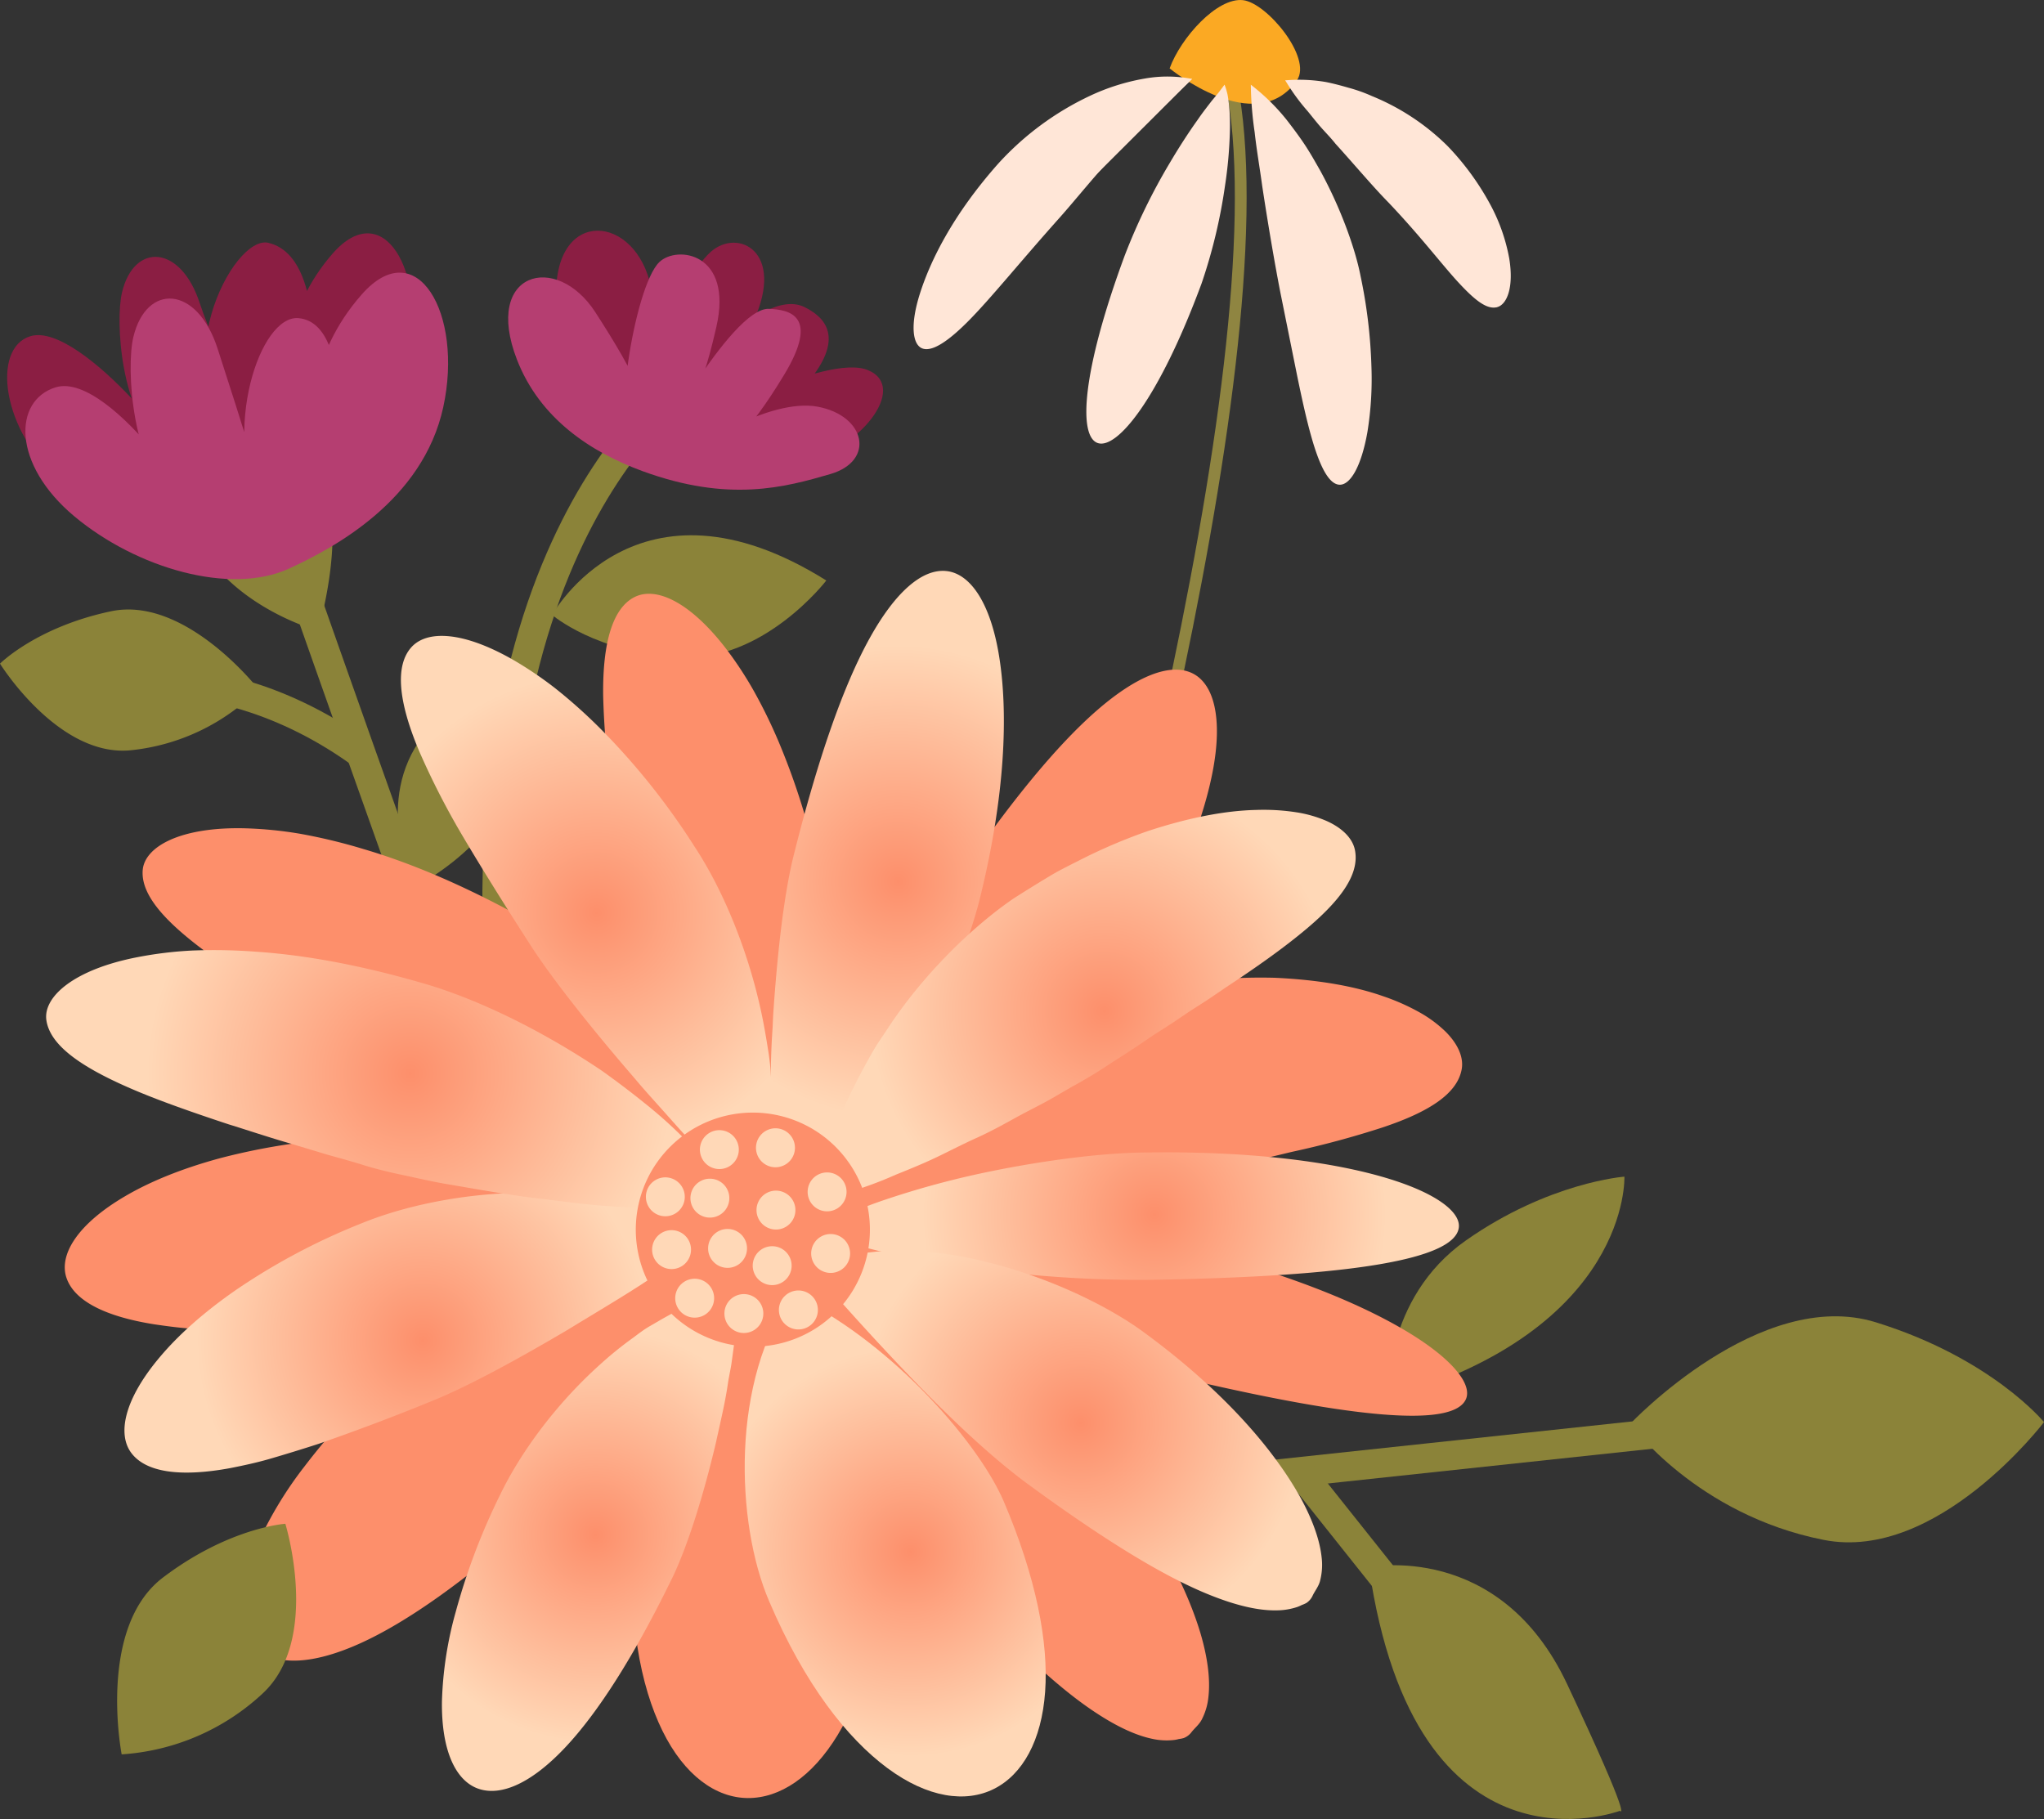
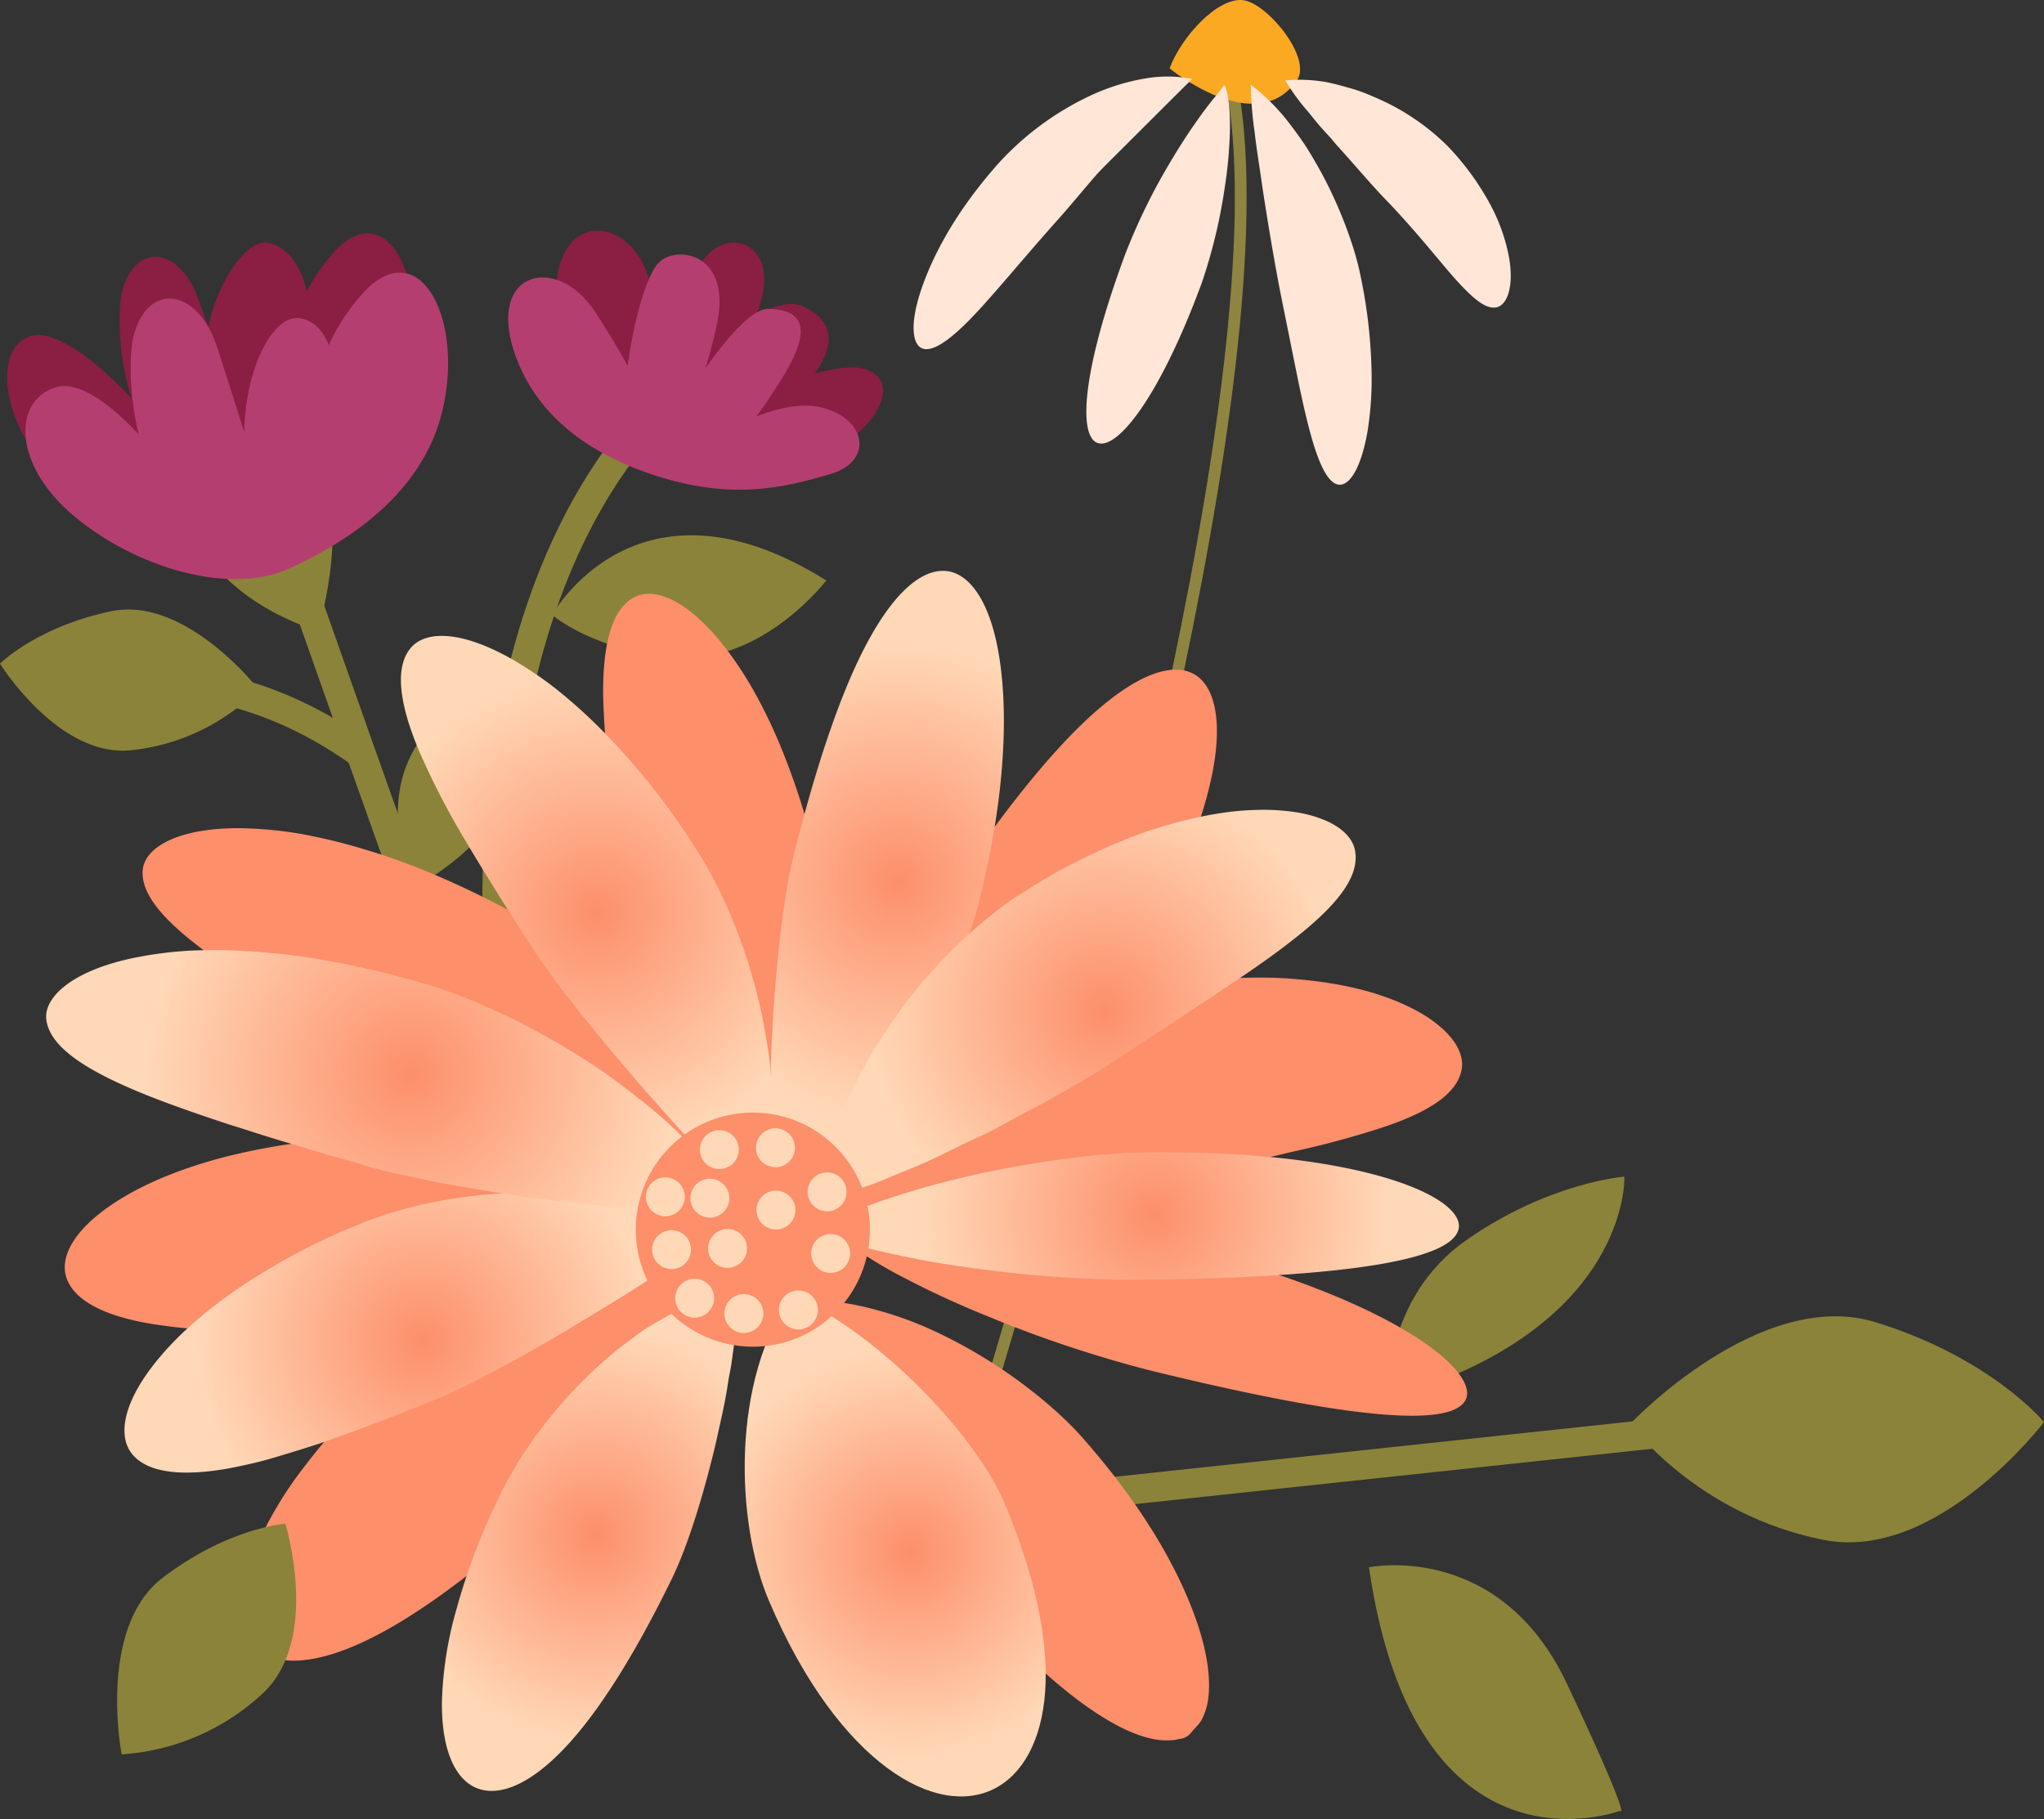
<svg xmlns="http://www.w3.org/2000/svg" xmlns:xlink="http://www.w3.org/1999/xlink" viewBox="0 0 593.68 528.39">
  <rect x="0" y="0" width="593.68" height="528.39" fill="#333333" stroke="none" />
  <defs>
    <style> .cls-1, .cls-5 { fill: none; stroke-miterlimit: 10; } .cls-1 { stroke: #8f8541; stroke-width: 3.42px; } .cls-2 { fill: #fba923; } .cls-3 { fill: #ffe6d7; } .cls-4 { fill: #8b8339; } .cls-5 { stroke: #8b8339; stroke-width: 8.52px; } .cls-6 { fill: #8b1e43; } .cls-7 { fill: #b53e71; } .cls-8 { fill: #fd8f6b; } .cls-9 { fill: url(#radial-gradient); } .cls-10 { fill: url(#radial-gradient-2); } .cls-11 { fill: url(#radial-gradient-3); } .cls-12 { fill: url(#radial-gradient-4); } .cls-13 { fill: url(#radial-gradient-5); } .cls-14 { fill: url(#radial-gradient-6); } .cls-15 { fill: url(#radial-gradient-7); } .cls-16 { fill: url(#radial-gradient-8); } .cls-17 { fill: url(#radial-gradient-9); } .cls-18 { fill: #ffd8b7; } </style>
    <radialGradient id="radial-gradient" cx="808.33" cy="-341.34" r="68.46" gradientTransform="matrix(0.98, 0.22, -0.22, 0.98, -606.37, 412.8)" gradientUnits="userSpaceOnUse">
      <stop offset="0" stop-color="#fd8f6b" />
      <stop offset="1" stop-color="#ffd8b7" />
    </radialGradient>
    <radialGradient id="radial-gradient-2" cx="874.72" cy="-317.88" r="67.86" xlink:href="#radial-gradient" />
    <radialGradient id="radial-gradient-3" cx="901.7" cy="-263.65" r="67.09" xlink:href="#radial-gradient" />
    <radialGradient id="radial-gradient-4" cx="894.09" cy="-200.17" r="64.6" xlink:href="#radial-gradient" />
    <radialGradient id="radial-gradient-5" cx="854.27" cy="-153.05" r="59.17" xlink:href="#radial-gradient" />
    <radialGradient id="radial-gradient-6" cx="764.32" cy="-137.83" r="60.01" xlink:href="#radial-gradient" />
    <radialGradient id="radial-gradient-7" cx="703.28" cy="-181.72" r="65.42" xlink:href="#radial-gradient" />
    <radialGradient id="radial-gradient-8" cx="682.81" cy="-256.35" r="76.19" xlink:href="#radial-gradient" />
    <radialGradient id="radial-gradient-9" cx="725.26" cy="-313.49" r="69.18" xlink:href="#radial-gradient" />
  </defs>
  <title>Ресурс 6</title>
  <g id="Слой_2" data-name="Слой 2">
    <g id="Layer_3" data-name="Layer 3">
      <g>
        <g>
          <path class="cls-1" d="M287.1,405.35c35.85-119.17,87.33-312,69.7-385.22" />
          <path class="cls-2" d="M339.72,19.86s25.09,20.63,37,3.43C381.16,16.79,368,.86,361.06.05,353.52-.84,342.93,11,339.72,19.86Z" />
          <g>
            <path class="cls-3" d="M267.81,101.17s30.92-65,78.43-78.25" />
            <path class="cls-3" d="M290,47.46c-13.33,15-19.77,28.35-22.75,37.64s-2.18,14.92.54,16.07,7.35-1.68,13.8-8.25S296.37,76,307.67,63.34c4.65-5.2,11.05-13.24,18.08-20.71,3.52-3.75,7.18-7.38,10.72-10.7s7-6.22,9.77-9a37.41,37.41,0,0,0-13.64-.13,61.92,61.92,0,0,0-15.94,5A84.7,84.7,0,0,0,290,47.46Z" />
          </g>
          <g>
            <path class="cls-3" d="M318.84,128.7S355.38,34,355.63,24.6" />
            <path class="cls-3" d="M326.7,74.16c-12.57,34-13.51,52.62-7.86,54.53s17.8-12.94,30.15-46.33a155.11,155.11,0,0,0,6.8-28.31,124.86,124.86,0,0,0,1.43-16A61.28,61.28,0,0,0,357,30.8c-.12-1.15-.26-2.23-.45-3.28a19.66,19.66,0,0,0-.88-2.92l-1.74,2.3-2,2.42c-1.26,1.64-2.7,3.47-4,5.38-2.74,3.83-5.51,8.12-8.16,12.61A174.82,174.82,0,0,0,326.7,74.16Z" />
          </g>
          <g>
            <path class="cls-3" d="M389.17,140.76S392,78.93,363.3,24.61" />
            <path class="cls-3" d="M371.89,85c1.85,9.15,3.45,17.13,4.91,24.35,1.44,7,2.74,12.79,4.06,17.45,2.62,9.31,5.33,14,8.31,14s6.19-5.1,8-15.32a96.71,96.71,0,0,0,1.16-19.06,147.69,147.69,0,0,0-3.16-26.26c-1.58-8.11-5.83-19.86-11.7-30.58-1.52-2.67-3-5.31-4.66-7.79s-3.42-4.8-5.12-7A60.4,60.4,0,0,0,363.3,24.61a102.68,102.68,0,0,0,1.11,13.76c.55,5.06,1.48,10.34,2.22,15.79C368.28,65,370.14,76,371.89,85Z" />
          </g>
          <g>
            <path class="cls-3" d="M434.77,89.25s-8.34-40.76-61.49-65.91" />
            <path class="cls-3" d="M403.32,58.86c9.42,9.92,15.48,18,20.32,23.23s8.22,7.84,11.12,7.15,5-5.68,3.59-14.22a53,53,0,0,0-5.14-14.94,77.78,77.78,0,0,0-12.72-17.62,67.17,67.17,0,0,0-22-14.55,45.2,45.2,0,0,0-6.83-2.43c-2.28-.66-4.5-1.25-6.65-1.67a46.4,46.4,0,0,0-11.7-.47,58.73,58.73,0,0,0,6.54,9c1.26,1.54,2.53,3.18,3.89,4.72s2.82,3,4.13,4.67C393.44,47.87,398.73,54.19,403.32,58.86Z" />
          </g>
        </g>
        <g>
          <path class="cls-4" d="M240,168.62S221.87,192.29,197.52,191s-37.15-12.38-37.15-12.38S184.85,134.06,240,168.62Z" />
          <path class="cls-5" d="M197.66,113s-73.52,51.86-47.87,214.06" />
          <path class="cls-6" d="M185.75,127.66c-12.05-8.21-22.88-20.7-24.13-39.33-1.86-27.58,21.54-26.8,27-6.84s6,32.29-1.68,34.79,11.61-37.55,20.4-43.85c8.19-5.89,21.2,1.74,10.69,22.61-11.68,23.17-14.09,13.94-23.35,23.59-8.06,8.38,23.48-37.27,39.07-29.39,4.88,2.48,13.33,8.45-1.05,24.06s-24.44,14.6-28.84,12.52,36.28-23.46,48.33-18.27-3.74,23.56-16.77,25.06S206.11,141.57,185.75,127.66Z" />
          <path class="cls-7" d="M186.53,136.82c-14.87-5.48-29.71-15.16-36.38-32.36-9.89-25.47,11.38-31.4,22.79-13.73s18.8,31.44,11.55,35.21-.55-42.49,7-49.8c5.21-5,21.48-2.65,16.58,18.81-5.44,23.83-8.07,21-14.92,31.76-5.94,9.33,19-37.47,30.15-37,5.89.24,14.91,1.86,4.47,19.13s-17.84,24.06-23,22.92,18.71-16.26,32.72-13.63,16.76,15.77,3.66,19.58S211.68,146.06,186.53,136.82Z" />
        </g>
        <g>
          <path class="cls-4" d="M92.48,183.24s-36.65-9.7-39.61-41.46a172.32,172.32,0,0,1,.82-40.21C68.34,110,83,116,91,131.06,98.72,145.71,97.69,162.9,92.48,183.24Z" />
          <path class="cls-4" d="M75.07,200.2S53.9,173,32.25,177.56,0,192.77,0,192.77s16.94,27.29,38,25.16A60.9,60.9,0,0,0,75.07,200.2Z" />
          <path class="cls-4" d="M120.4,257.78s-11.72-23.06,1.25-42.32c13.95-20.69,28.44-20.94,28.44-20.94S165,232.79,120.4,257.78Z" />
          <path class="cls-5" d="M56.89,199s22.43,1.55,47.49,19.55" />
          <path class="cls-5" d="M78.87,145.18s46.94,134.06,61.27,171.23" />
          <path class="cls-6" d="M77.37,147.47c11.76-5.41,35.8-18.13,41.2-43.42s-7.33-47.12-21.95-30.4c-14.16,16.2-14.92,34.78-11.34,47S99,75.26,77.86,70.52c-10.13-2.27-31,36.81-8.21,62.1,15.16,16.86-7.58-32-11.6-44.46C52.51,71,38.9,70.38,35.44,84.94c-2,8.35-.4,35.57,11.93,45.27S23.85,93.06,8.82,97.66c-11.44,3.51-8.16,27.74,8.57,41.81S61.62,154.72,77.37,147.47Z" />
          <path class="cls-7" d="M84,165.14c12.74-5.87,38.83-19.63,44.75-46.9s-7.81-50.75-23.69-32.7C89.68,103,88.81,123.05,92.65,136.26s12.9-42.27-6-43.85c-11.13-.92-22.32,32.37-11,56.75,10.38,22.28-8.12-34.48-12.44-47.87-5.94-18.46-20.69-19.12-24.47-3.42-2.17,9-.53,38.34,12.79,48.76s-19-39.13-35.34-34.13c-12.4,3.8-12.69,22.37,5.4,37.48S66.93,173,84,165.14Z" />
        </g>
        <g>
          <path class="cls-4" d="M473.49,413.59s37.67-39.92,71.33-29.5,48.86,29,48.86,29-31,40.75-64,34.21C492.7,440,473.49,413.59,473.49,413.59Z" />
          <path class="cls-4" d="M403.14,406.21s-1.46-29,22.67-45.92,46-18.5,46-18.5S473.6,386.05,403.14,406.21Z" />
          <path class="cls-4" d="M397.61,455.26s37.86-7.91,57.54,33.89S470.49,526,470.49,526,411.15,548.42,397.61,455.26Z" />
          <line class="cls-5" x1="494.64" y1="414.97" x2="310.45" y2="434.68" />
-           <line class="cls-5" x1="438.11" y1="503.63" x2="377.71" y2="427.76" />
        </g>
        <g>
          <g>
            <path class="cls-8" d="M322.39,289c17.88-26.44,26.62-48.57,29.76-64.52s.38-25.93-5.87-28.93-15.89.52-27.77,10.88-26,27.62-42.07,51.43c-6.63,9.78-14.45,25.57-21.59,41.81l-1.29,3.11-1.33,3q-1.3,3-2.52,6.14c-.83,2-1.55,4.18-2.36,6.16s-1.55,4-2.26,6-1.38,4-2,6-1.29,3.8-1.84,5.7a90.85,90.85,0,0,0-2.68,11,68.3,68.3,0,0,0,11-2c1.93-.51,4-1.06,5.92-1.77s3.9-1.53,5.89-2.4A126.3,126.3,0,0,0,285.2,326.8,159.5,159.5,0,0,0,322.39,289Z" />
            <path class="cls-8" d="M339.31,342.65q5.19-1.08,10-2.27c3.22-.79,6.35-1.31,9.35-2l4.42-1.06,4.27-.89c2.79-.59,5.48-1.28,8.05-1.88a268.24,268.24,0,0,0,26-7c14.07-4.67,21.8-10,23.12-16.81.68-3.38-.89-7.3-4.63-11.05a36,36,0,0,0-7.36-5.5,62.94,62.94,0,0,0-10.76-4.8c-8.32-2.93-18.86-4.8-31.52-5.37a160.15,160.15,0,0,0-20.35.78c-3.61.41-7.4.71-11.2,1.43s-7.76,1.46-11.8,2.31c-13.17,3.17-32.07,11-48.13,22.78-2,1.44-4.06,2.83-6,4.37s-3.78,3.17-5.6,4.78c-3.64,3.23-7.07,6.48-10.18,9.76-6,6.92-10.86,13.78-13.84,20.15a112.71,112.71,0,0,0,23.27,1.07c4.15-.09,8.44-.19,12.7-.52s8.51-.88,12.86-1.14,8.59-.86,12.77-1.47,8.37-.94,12.36-1.6l5.9-1q2.93-.41,5.71-.88C332.48,344.24,336,343.31,339.31,342.65Z" />
            <path class="cls-8" d="M334.05,398.08c59,14.45,88.52,16.74,91.81,8.14,1.63-4.35-4.22-11.78-18-19.91s-35.42-17-65-24.16c-12.14-3-30.64-5.44-49.09-6.15a255.68,255.68,0,0,0-26.89.44,117,117,0,0,0-22.12,3.6,122.24,122.24,0,0,0,18.44,11.44c7.12,3.7,15,7.37,23.14,10.65A353.59,353.59,0,0,0,334.05,398.08Z" />
            <path class="cls-8" d="M272.76,454.31c18.06,20.44,33.15,35.09,45.56,43.21,6.18,4.08,11.65,6.58,16.32,7.56a19.37,19.37,0,0,0,6.39.34,10.36,10.36,0,0,0,1.39-.28,8.12,8.12,0,0,0,1.42-.29,5.23,5.23,0,0,0,2.1-1.53c1.06-1.43,2.5-2.41,3.3-4.21a18.09,18.09,0,0,0,1.75-6.22c.55-4.85-.13-11.09-2.33-18.53-4.46-14.84-14.76-34.69-34.42-56.93-8.09-9.1-22.59-20.81-39.62-29.22A105.4,105.4,0,0,0,248.25,379c-8.76-1.69-17.19-1.59-23.65.41,6.56,11.95,13.93,25,22.19,38.46S264.07,444.49,272.76,454.31Z" />
-             <path class="cls-8" d="M184.07,444c-1.89,26.21,1.94,45.76,8.34,58.77s15.56,19.47,24.81,19.52,18.64-6.1,26.07-18.3,12.85-30.47,14.59-54.6c.7-9.95-1.58-24.81-6.28-39.81s-11.71-30-20.75-41.67c-13.31,6.49-24.86,19.67-32.92,33.85S185,431.47,184.07,444Z" />
            <path class="cls-8" d="M114.89,397.61A197.07,197.07,0,0,0,88.41,426a111.72,111.72,0,0,0-14.26,24c-5.88,14.18-5,24.37.75,29.12s16,4.41,29.63-1.73,30.61-18.17,50.48-35.9c8.15-7.35,18.48-19.92,28-33.38,2.36-3.46,4.73-6.8,7-10.24q1.69-2.6,3.3-5.24c1.09-1.69,2.15-3.36,3.18-5.07,4-7,7.74-13.36,10.33-20a64.89,64.89,0,0,0-23.14-1.21q-3.15.35-6.42.87c-2.15.37-4.23.88-6.38,1.4a113.29,113.29,0,0,0-12.84,3.87C141.08,378.53,125.54,388.07,114.89,397.61Z" />
            <path class="cls-8" d="M104.65,330.46a187.59,187.59,0,0,0-40.86,6c-11.36,3.09-20.47,6.91-27.43,11-13.92,8.15-19.23,17-17.09,23.6s10.82,11.28,25.52,13.62c3.66.54,7.75,1.1,12.15,1.35,4.45.41,9.23.46,14.42.61,10.35,0,22.19-.1,35.54-.76,11-.47,27.06-3,43.6-6.26,16.58-3.52,33.54-6.47,46.43-12.11a75.36,75.36,0,0,0-16.76-15.81c-3.49-2.34-7.27-4.61-11.26-6.79a134.12,134.12,0,0,0-12.53-5.54C139.06,332.79,119.85,329.76,104.65,330.46Z" />
            <path class="cls-8" d="M149.5,265.34c-15.94-8.63-30.67-14.82-43.89-18.7a160.72,160.72,0,0,0-18.45-4.45,114.47,114.47,0,0,0-15.72-1.58c-19-.54-29.52,5.33-30,12.24s6,14.68,19.48,24.46c6.75,4.91,15.28,10.22,25.59,16.36,5.19,2.94,10.76,6.32,16.86,9.61l9.45,5.29c3.27,1.78,6.68,3.56,10.16,5.54,2.87,1.6,6.17,3.23,9.81,4.88s7.53,3.52,11.73,5.26c8.43,3.4,17.6,7.29,27.19,10.56,4.78,1.67,9.52,3.44,14.32,4.93s9.6,2.8,14.19,4.09A117.09,117.09,0,0,0,226,348.32a111.79,111.79,0,0,0-11.56-22.88,135.45,135.45,0,0,0-8.56-11.78c-3.11-3.91-6.42-7.81-9.89-11.64C181.76,287.1,164.91,273.5,149.5,265.34Z" />
-             <path class="cls-8" d="M238.75,257.8a203.24,203.24,0,0,0-12.52-42.17,149.48,149.48,0,0,0-7.6-15.49,107.72,107.72,0,0,0-7.89-11.9c-10.49-13.56-20.29-17.93-26.47-14.79s-9.28,12.87-9.08,28.68a224.94,224.94,0,0,0,2.52,28.34c1.64,11,3.78,23.51,6.5,37.64,2.34,11.62,7.3,28.44,13.1,45.6,1.36,4.29,3,8.61,4.51,12.86s3,8.45,4.64,12.51c.43,1,.86,2,1.28,3s.78,2,1.17,2.94c.78,1.94,1.59,3.84,2.44,5.67a89.76,89.76,0,0,0,5.46,10.21,74.3,74.3,0,0,0,6.76-9.2q1.63-2.58,3.19-5.41l1.54-2.89c.48-1,.9-2,1.34-3,1.74-4.07,3.36-8.41,4.85-12.94a66.19,66.19,0,0,0,1.94-6.91c.56-2.34,1.08-4.72,1.57-7.12C241.83,294.27,241.94,273.68,238.75,257.8Z" />
+             <path class="cls-8" d="M238.75,257.8a203.24,203.24,0,0,0-12.52-42.17,149.48,149.48,0,0,0-7.6-15.49,107.72,107.72,0,0,0-7.89-11.9c-10.49-13.56-20.29-17.93-26.47-14.79s-9.28,12.87-9.08,28.68a224.94,224.94,0,0,0,2.52,28.34c1.64,11,3.78,23.51,6.5,37.64,2.34,11.62,7.3,28.44,13.1,45.6,1.36,4.29,3,8.61,4.51,12.86s3,8.45,4.64,12.51c.43,1,.86,2,1.28,3s.78,2,1.17,2.94c.78,1.94,1.59,3.84,2.44,5.67a89.76,89.76,0,0,0,5.46,10.21,74.3,74.3,0,0,0,6.76-9.2q1.63-2.58,3.19-5.41l1.54-2.89c.48-1,.9-2,1.34-3,1.74-4.07,3.36-8.41,4.85-12.94a66.19,66.19,0,0,0,1.94-6.91c.56-2.34,1.08-4.72,1.57-7.12Z" />
          </g>
          <g>
            <path class="cls-9" d="M284.39,261.86c7.75-31,8.38-54.76,5.87-70.82s-8.53-24.49-15.43-25.17-14.75,5.93-22.36,19.74-14.93,34.83-21.91,62.72c-2.89,11.46-4.83,29-6,46.68l-.15,3.36-.21,3.3q-.18,3.31-.26,6.64c-.08,2.19,0,4.46-.11,6.59s-.09,4.28-.07,6.39.07,4.22.17,6.29.09,4,.22,6a90.63,90.63,0,0,0,1.24,11.21,68.61,68.61,0,0,0,9.69-5.64c1.63-1.15,3.36-2.36,4.95-3.7s3.15-2.77,4.72-4.27a127.53,127.53,0,0,0,17.62-21A159.61,159.61,0,0,0,284.39,261.86Z" />
            <path class="cls-10" d="M325.2,307.2q4.47-2.85,8.56-5.67c2.73-1.87,5.48-3.47,8-5.21l3.76-2.55,3.68-2.35c2.4-1.53,4.67-3.13,6.86-4.61,8.83-5.81,16.1-11,21.86-15.72,11.5-9.35,16.86-17,15.67-23.91-.56-3.4-3.42-6.52-8.24-8.69a35.76,35.76,0,0,0-8.84-2.54,62.07,62.07,0,0,0-11.76-.68c-8.82.2-19.34,2.19-31.37,6.14a159.1,159.1,0,0,0-18.76,7.93c-3.23,1.66-6.67,3.28-10,5.3s-6.73,4.11-10.21,6.34c-11.19,7.62-26.11,21.61-36.95,38.35-1.38,2.06-2.79,4.08-4,6.2s-2.42,4.31-3.55,6.46c-2.26,4.3-4.32,8.56-6.06,12.73-3.19,8.61-5.28,16.73-5.81,23.74a112.59,112.59,0,0,0,22.14-7.24c3.85-1.55,7.83-3.16,11.7-5s7.64-3.83,11.62-5.62,7.73-3.84,11.42-5.89,7.5-3.85,11-5.88l5.15-3q2.6-1.41,5-2.85C319.37,311.1,322.32,309,325.2,307.2Z" />
            <path class="cls-11" d="M332.83,371.77c60.76-.89,89.88-6.1,90.89-15.25.49-4.62-7-10.34-22.42-14.74s-38.55-7.49-69-7c-12.51.11-31,2.45-49.05,6.42a253.74,253.74,0,0,0-25.91,7.2,116.26,116.26,0,0,0-20.5,9.05,121.45,121.45,0,0,0,20.72,6.43c7.82,1.78,16.36,3.35,25.08,4.48A353.83,353.83,0,0,0,332.83,371.77Z" />
-             <path class="cls-12" d="M299.16,431.54c22,16.06,39.93,27.12,53.8,32.37,6.92,2.65,12.8,3.92,17.57,3.86a19.36,19.36,0,0,0,6.32-1,12.58,12.58,0,0,0,1.29-.57,8.39,8.39,0,0,0,1.33-.59,5.16,5.16,0,0,0,1.71-1.95c.73-1.62,1.93-2.89,2.32-4.82a18.35,18.35,0,0,0,.37-6.45c-.51-4.86-2.52-10.81-6.27-17.6-7.55-13.52-21.89-30.68-45.88-48.17-9.86-7.14-26.55-15.45-45-20A105.16,105.16,0,0,0,259,363.31c-8.92.24-17.12,2.15-23,5.5,9,10.26,19,21.43,30,32.78S288.56,423.82,299.16,431.54Z" />
            <path class="cls-13" d="M223.42,465.18c10.33,24.17,22.68,39.79,34.34,48.42s22.74,10.18,31,6,13.79-14,14.8-28.2-2.53-33-12-55.23c-3.93-9.16-12.76-21.33-23.81-32.5s-24.14-21.28-37.54-27.54C221.29,388,217.07,405,216.4,421.28S218.46,453.61,223.42,465.18Z" />
            <path class="cls-14" d="M145.36,434a188.13,188.13,0,0,0-13,34.23,107.07,107.07,0,0,0-4,26.1c-.16,14.53,4.17,23.15,10.76,25.31s15.35-1.77,25-12,20.15-26.75,31.16-49.34c4.49-9.32,9.06-24,12.65-39.2.84-3.88,1.73-7.65,2.49-11.47.38-1.91.72-3.84,1-5.76s.7-3.71,1-5.57c1.05-7.56,2.05-14.47,2-21.2A59.83,59.83,0,0,0,194,382.2c-1.74.94-3.49,2-5.24,3s-3.36,2.26-5,3.48a106.2,106.2,0,0,0-9.75,7.93C161.38,408,151.26,421.84,145.36,434Z" />
            <path class="cls-15" d="M105.1,355.31a187.6,187.6,0,0,0-36.49,19.34c-9.68,6.71-17,13.36-22.18,19.54C36,406.53,34,416.65,38.21,422.14s14,7,28.61,4.32c3.63-.72,7.67-1.56,11.9-2.8s8.86-2.65,13.79-4.25c9.78-3.41,20.89-7.5,33.25-12.58,10.2-4.12,24.48-11.92,39-20.48,14.45-8.86,29.45-17.3,39.71-26.93a75.47,75.47,0,0,0-21.08-9.3c-4.07-1-8.39-1.92-12.88-2.63a134.94,134.94,0,0,0-13.66-1C138.32,346,119.2,349.56,105.1,355.31Z" />
            <path class="cls-16" d="M121.66,285.27c-17.42-5-33.14-7.85-46.89-8.79a160.1,160.1,0,0,0-19-.37A112.45,112.45,0,0,0,40.1,278c-18.62,3.56-27.67,11.57-26.62,18.41s9,13.05,24.3,19.69c7.65,3.33,17.12,6.68,28.52,10.46,5.69,1.75,11.86,3.85,18.53,5.75l10.37,3.13c3.58,1,7.29,2,11.11,3.22,3.15.94,6.72,1.83,10.63,2.65s8.12,1.82,12.59,2.6c9,1.51,18.76,3.34,28.83,4.46,5,.6,10,1.3,15,1.72s10,.68,14.74.95a117.1,117.1,0,0,0,26.05-1.16A111.74,111.74,0,0,0,198,330a131.81,131.81,0,0,0-10.89-9.66c-3.88-3.14-8-6.24-12.17-9.23C157.85,299.58,138.47,289.92,121.66,285.27Z" />
            <path class="cls-17" d="M201.6,245.72a203,203,0,0,0-27.49-34.34,151.84,151.84,0,0,0-12.89-11.49,109.92,109.92,0,0,0-11.79-8c-14.83-8.6-25.56-9-30.09-3.72s-3.75,15.42,2.4,30a225.73,225.73,0,0,0,13,25.3q8.49,14.31,20.21,32.41c6.55,9.87,17.49,23.59,29.33,37.29,2.88,3.46,6,6.85,9,10.22s5.93,6.7,9,9.83c.78.77,1.56,1.54,2.32,2.31s1.47,1.53,2.19,2.28c1.46,1.5,2.92,2.95,4.4,4.33a92.46,92.46,0,0,0,8.9,7.4,73.3,73.3,0,0,0,2.8-11.07c.36-2,.67-4.08.92-6.22l.33-3.25c.08-1.09.09-2.18.12-3.28.07-4.42-.06-9.06-.39-13.81a67.91,67.91,0,0,0-.81-7.13q-.56-3.57-1.23-7.19C218.2,278.33,210.54,259.22,201.6,245.72Z" />
          </g>
          <path class="cls-8" d="M251.84,364.63A34,34,0,1,1,226.08,324,34,34,0,0,1,251.84,364.63Z" />
          <path class="cls-18" d="M214.45,335.17a5.65,5.65,0,1,1-4.28-6.75A5.65,5.65,0,0,1,214.45,335.17Z" />
          <path class="cls-18" d="M230.76,334.63a5.66,5.66,0,1,1-4.28-6.75A5.66,5.66,0,0,1,230.76,334.63Z" />
          <path class="cls-18" d="M245.74,347.46a5.65,5.65,0,1,1-4.27-6.76A5.64,5.64,0,0,1,245.74,347.46Z" />
          <path class="cls-18" d="M246.77,365.34a5.65,5.65,0,1,1-4.28-6.75A5.65,5.65,0,0,1,246.77,365.34Z" />
-           <path class="cls-18" d="M229.79,368.89a5.65,5.65,0,1,1-4.28-6.76A5.65,5.65,0,0,1,229.79,368.89Z" />
          <path class="cls-18" d="M221.57,382.79a5.65,5.65,0,1,1-4.28-6.75A5.65,5.65,0,0,1,221.57,382.79Z" />
          <path class="cls-18" d="M230.89,352.74a5.65,5.65,0,1,1-4.27-6.75A5.65,5.65,0,0,1,230.89,352.74Z" />
          <path class="cls-18" d="M211.7,349.27a5.65,5.65,0,1,1-4.27-6.75A5.65,5.65,0,0,1,211.7,349.27Z" />
          <path class="cls-18" d="M198.76,348.89a5.65,5.65,0,1,1-4.28-6.76A5.67,5.67,0,0,1,198.76,348.89Z" />
          <path class="cls-18" d="M200.57,364.22a5.65,5.65,0,1,1-4.28-6.75A5.65,5.65,0,0,1,200.57,364.22Z" />
          <path class="cls-18" d="M207.28,378.34a5.65,5.65,0,1,1-4.28-6.76A5.65,5.65,0,0,1,207.28,378.34Z" />
          <path class="cls-18" d="M216.83,363.88a5.65,5.65,0,1,1-4.27-6.76A5.64,5.64,0,0,1,216.83,363.88Z" />
          <path class="cls-18" d="M237.42,381.74a5.66,5.66,0,1,1-4.28-6.75A5.66,5.66,0,0,1,237.42,381.74Z" />
        </g>
        <path class="cls-4" d="M35.34,509.6s-7.19-36.81,12-51.37,35.54-15.61,35.54-15.61,10.31,33.43-6.46,49.17A66.33,66.33,0,0,1,35.34,509.6Z" />
      </g>
    </g>
  </g>
</svg>